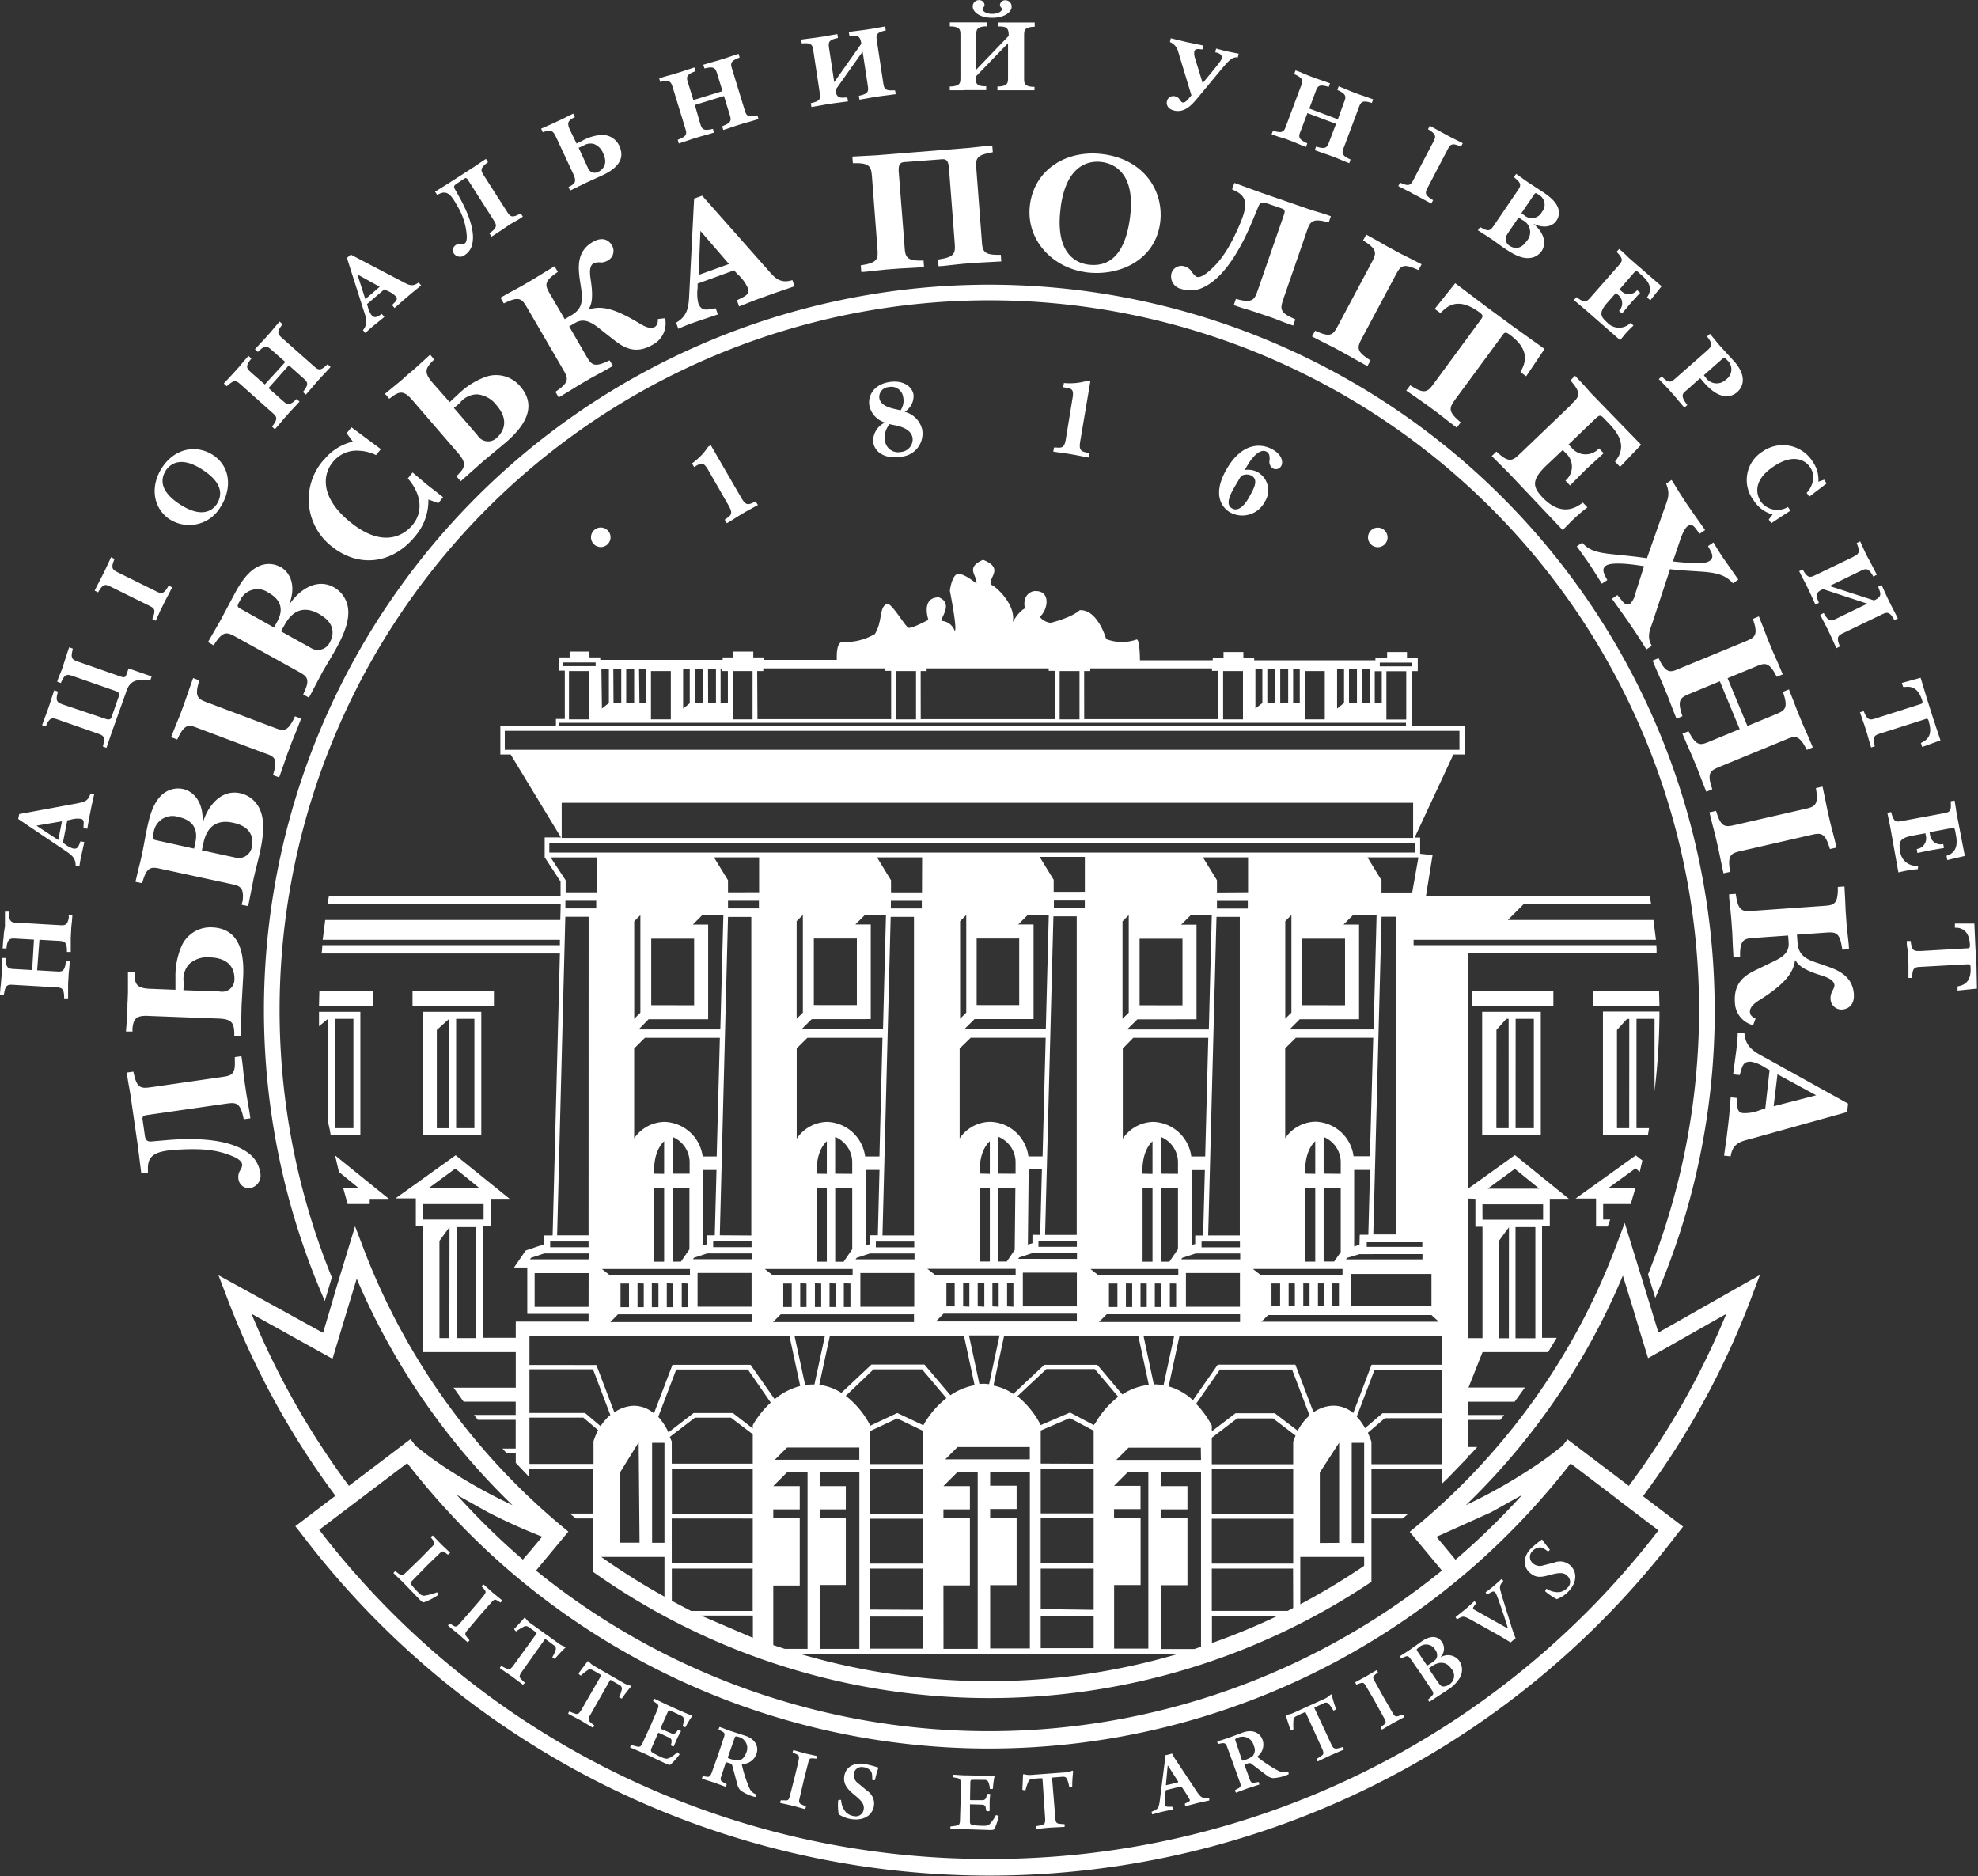
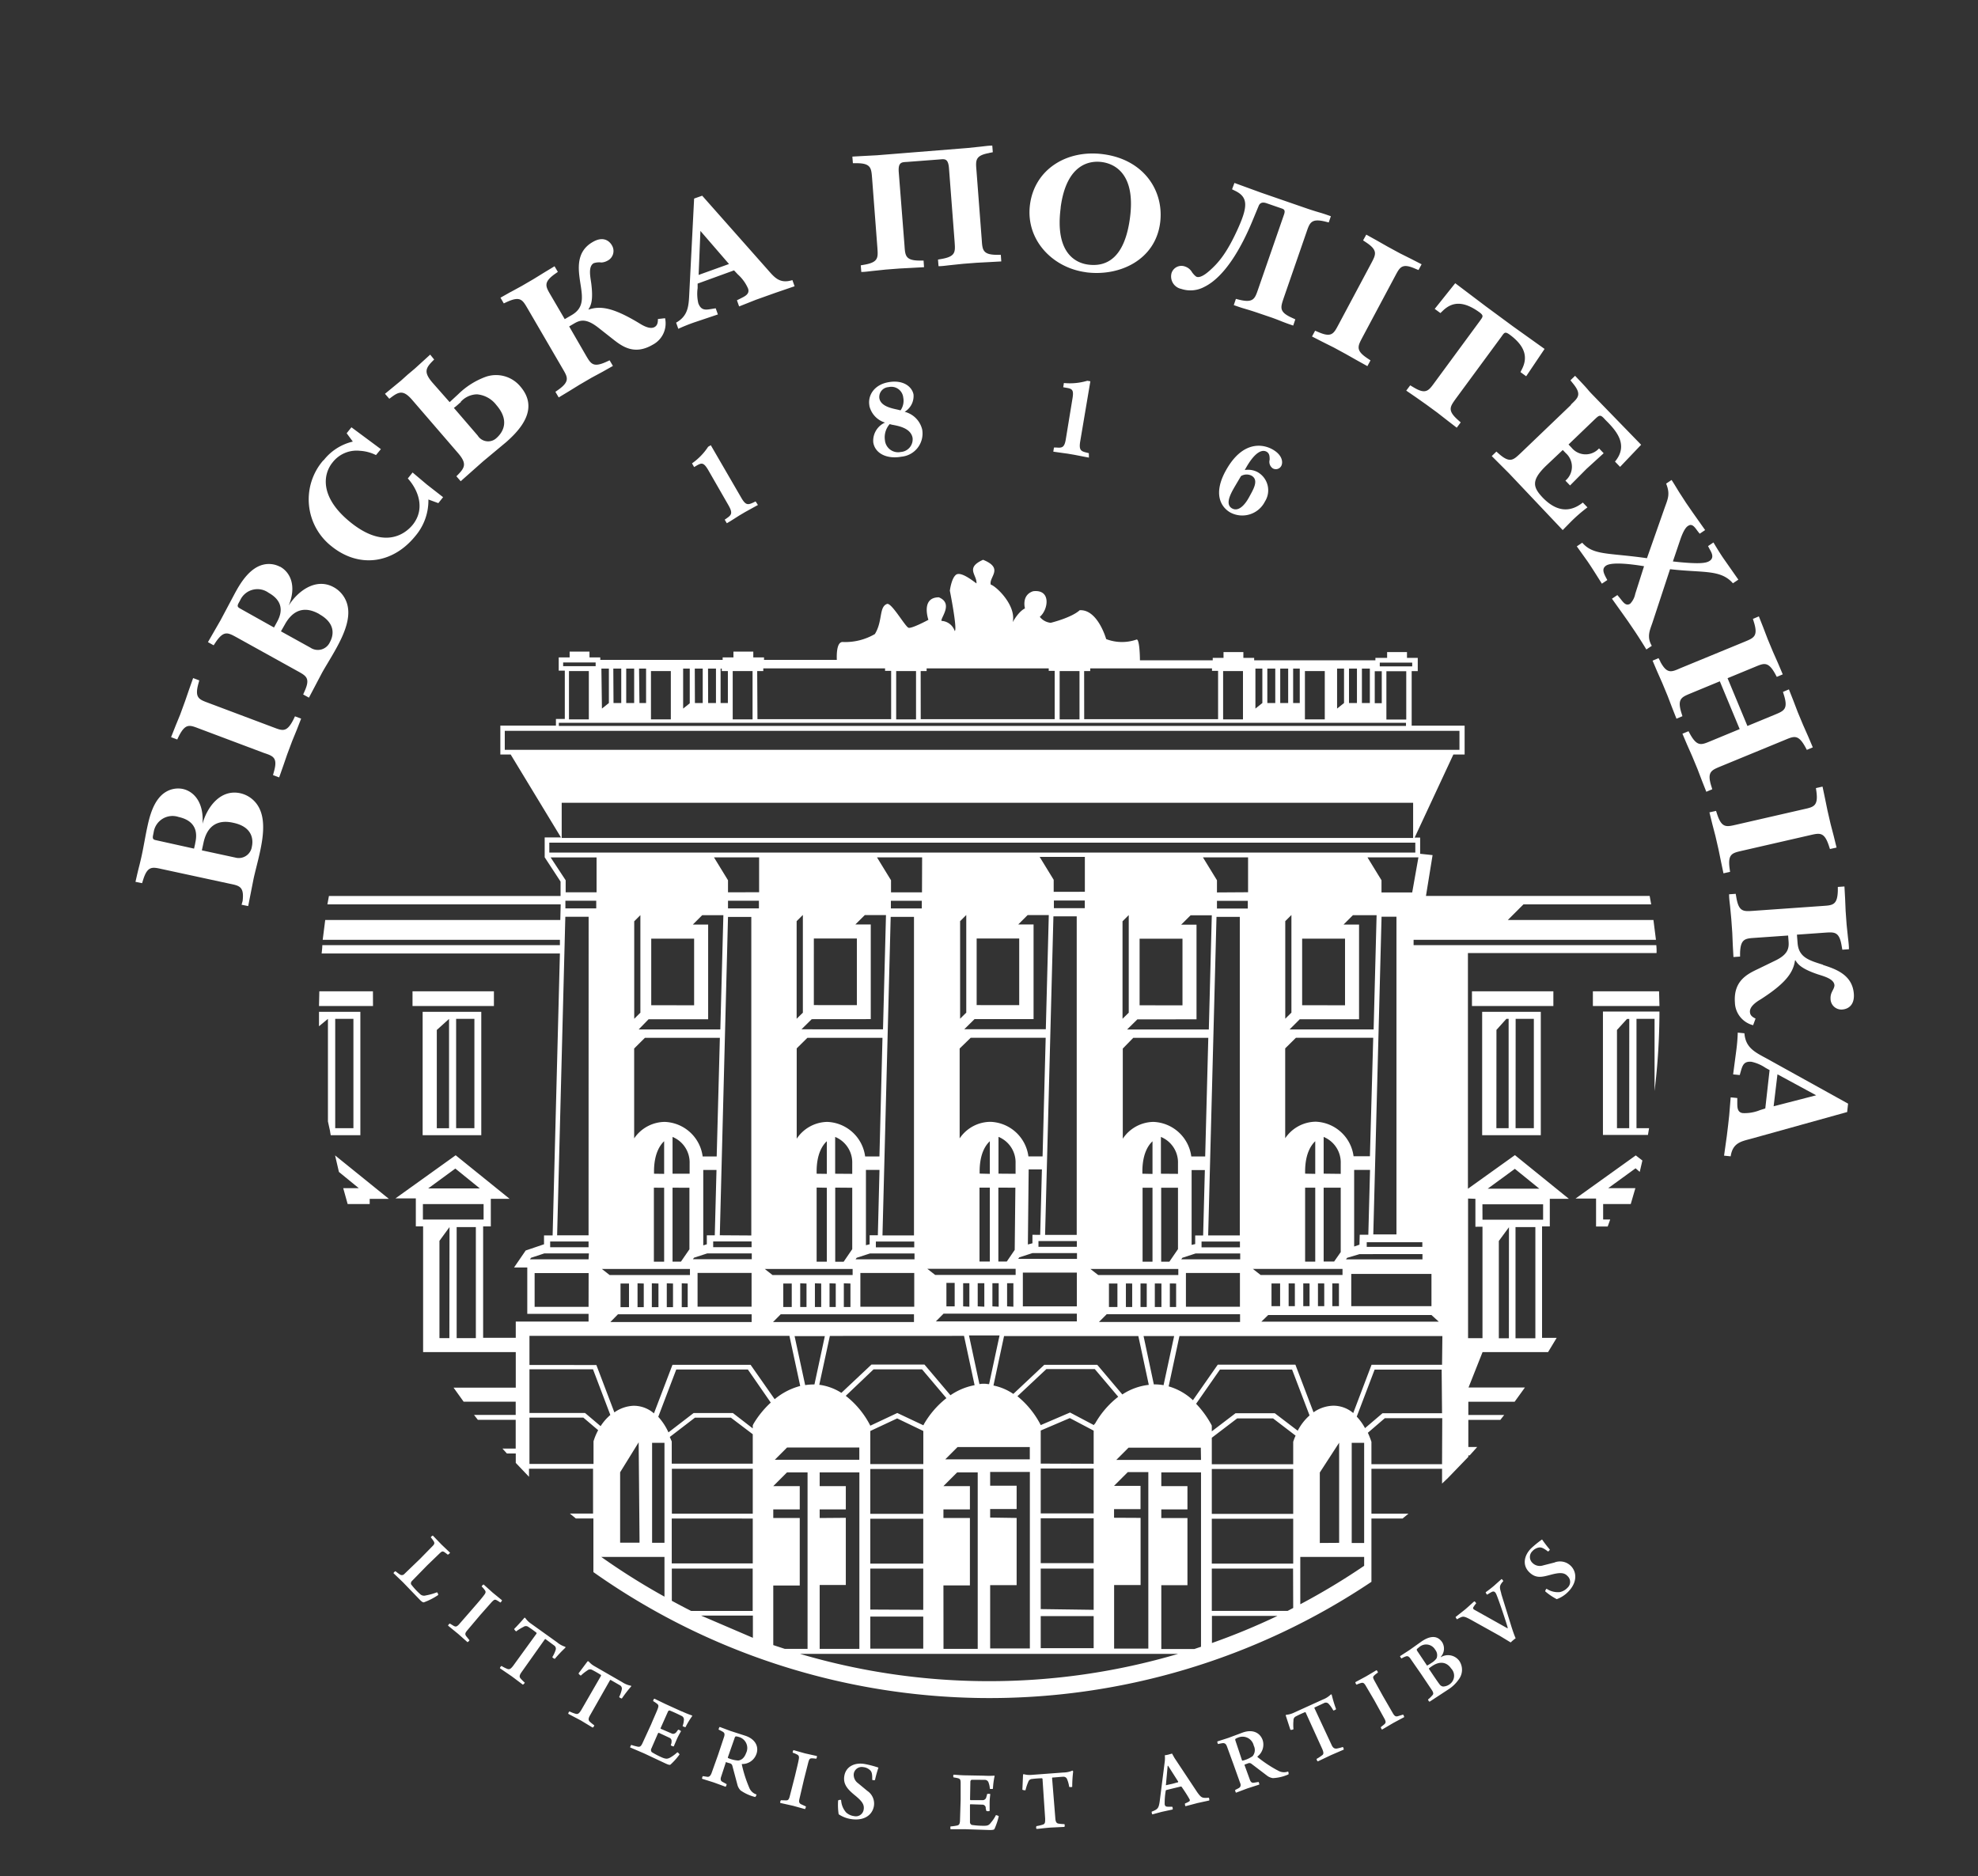
<svg xmlns="http://www.w3.org/2000/svg" viewBox="0 0 298.87 283.46" fill="#fff" aria-labelledby="LPNU_logo_UK_desc">
  <rect x="0" y="0" width="298.87" height="283.46" fill="#333333" stroke="none" />
  <g fill="#fff">
-     <path d="M10.4 138.6c-.2 1.27-.63 1.23-1.5 1.18l-6.2-.36c-.87 0-1.3-.06-1.35-1.34v-.34h-.6v2.18l-.18 1.2c0 .37-.06.75-.1 1.12L.4 143.3h.58L1 143c.2-1.27.62-1.23 1.5-1.18l2.63.15-.27 4.6-2.63-.15c-.87-.05-1.3-.06-1.35-1.34v-.34H.3v2.18l-.13 1.17c0 .37-.06.75-.1 1.12l-.08 1.06h.58l.07-.28c.2-1.27.62-1.23 1.5-1.18l6.2.36c.87.05 1.3.06 1.35 1.34v.34h.6v-2.18l.07-1.23c0-.37.06-.75.1-1.12l.08-1.06h-.58l-.05.34c-.2 1.27-.63 1.23-1.5 1.17l-2.8-.16.35-4.62 2.8.16c.87.05 1.3.06 1.35 1.34v.34h.58v-2.18l.07-1.23c0-.37.06-.75.1-1.12l.08-1.06h-.58zm1.33-17.23L2.9 123l-.15.74 6.93 4.67c1 .67 1.77 1.14 1.75 2.4l.57.1a15.13 15.13 0 0 1 .27-1.56l.47-2.12-.58-.12-.13.35c-.2.5-.35.87-1 .74a3.63 3.63 0 0 1-1.2-.65l-.33-.22.67-3.38.5-.1a3.61 3.61 0 0 1 1.55-.13c.53.1.43.65.4 1v.4l.57.1.27-1.58.37-1.85.4-1.77-.57-.1c-.33 1.18-1.07 1.28-1.94 1.44zm-2.92 5.55-3.3-2.17 3.85-.66zm13.9-24.12.2-.6-3.48-1.2-.32.9c-.16.45-.32.5-.8.35L11.87 100c-.83-.3-1.24-.42-.93-1.66L11 98l-.55-.2-.34 1-.34 1.07L9.4 101a10.41 10.41 0 0 1-.4 1c-.14.3-.25.66-.36 1l.55.2.14-.3c.54-1.17.94-1 1.77-.72l6.24 2.18c.9.3.7.62.53 1.08l-.92 2.64c-.16.46-.2.83-1.1.5l-6.25-2.1c-.82-.3-1.24-.42-.93-1.66l.08-.33-.55-.2-.34 1-.34 1.07-.4 1.16-.4 1.05-.36 1 .55.2.14-.3c.54-1.17.94-1 1.77-.72l5.87 2.05c.83.3 1.24.42.93 1.66l-.08.33.55.2.7-2.07 2.23-6.25c.43-1.33 1-2.28 3.7-1.83zM15 89.2c.68-1.1 1.06-.88 1.84-.5l5.57 2.75c.8.4 1.18.56.72 1.76l-.12.32.52.26.46-1c.15-.37.3-.7.47-1l.54-1.1.53-1 .48-.95-.52-.26-.18.3c-.68 1.1-1.05.9-1.84.5l-5.57-2.75c-.78-.4-1.18-.56-.72-1.76l.12-.32-.52-.26-.46 1-.47 1-.55 1.1-.52 1-.48.95.52.26zm10.7-10.7a5.47 5.47 0 0 0 7.6-1.87c1.67-2.55 1.7-6-1.1-7.87-2.4-1.57-5.7-1.17-7.72 1.9-1.8 2.76-1.42 6.1 1.2 7.84zm-.65-7.4c.57-.87 2.14-2.36 5.56-.12 3.07 2 3 3.82 2.15 5.18-.6.9-2.2 2.26-5.64 0s-2.6-4.23-2.06-5.06zm9.48-12.95c.94-.87 1.25-.57 1.9 0l4.64 4.14c.65.58 1 .86.23 1.9l-.2.27.43.4.7-.8.72-.86.82-.92.77-.82.72-.78-.44-.4-.25.23c-.94.87-1.25.57-1.9 0l-2.1-1.87 3.07-3.45 2.1 1.87c.65.58 1 .86.23 1.9l-.2.27.44.4.7-.8.73-.86.82-.92.77-.82.72-.78-.45-.42-.25.23c-.94.87-1.25.57-1.9 0l-4.63-4.1c-.65-.58-1-.86-.23-1.9l.2-.27-.44-.4-.7.8-.72.86-.82.92-.77.82-.72.78.44.4.25-.23c.94-.87 1.25-.57 1.9 0l2 1.75-3.1 3.4-2-1.75c-.65-.6-1-.86-.23-1.9l.2-.27-.44-.4-.7.8-.72.86-.82.92-.77.82-.72.78.44.4zm20.3-8.27.38.44a14.92 14.92 0 0 1 1.18-1.06l1.68-1.37-.38-.45-.32.2c-.46.27-.8.47-1.26-.06a3.65 3.65 0 0 1-.54-1.25l-.12-.38 2.62-2.23.45.22a3.66 3.66 0 0 1 1.3.86c.35.4-.06.78-.3 1l-.28.3.38.44 1.2-1.07.66-.56.75-.64 1.4-1.14-.38-.45c-.92.72-1.57.34-2.34-.07L53 38.47l-.58.5 2.55 8c.36 1.1.67 1.94-.13 2.92zm2.54-6.55L55.2 45.2 54 41.46zm8.92-14c1.1-.55 1.75-.18 2.74 1.68a10 10 0 0 1 1.49 4.51c.07 1-.22 1.2-.3 1.26a1 1 0 0 1-.55.06 1.1 1.1 0 0 0-.76.16.93.93 0 0 0-.33 1.31 1.14 1.14 0 0 0 1.66.22 2.6 2.6 0 0 0 1.13-1.72c.44-2-.7-4.77-2-7.1l-.68-1.2c-.07-.14-.2-.42.24-.7l1.2-.8c.18-.12.33-.2.56.15l3.83 6c.47.74.72 1.1-.3 1.9l-.27.2.32.5.9-.58.93-.63 1-.67 1-.58c.36-.18.6-.37.9-.56l-.32-.5-.3.16c-1.14.6-1.36.22-1.84-.52l-3.37-5.27c-.47-.74-.72-1.1.3-1.9l.27-.2-.32-.5-.9.6-.93.63-3.72 2.4-2.13 1.32.32.5zm15.96-9.42c.85-.33 1.25-.3 1.75.76l2.64 5.66c.5 1.07.26 1.4-.54 1.83l-.2.1.25.53 2.4-1.17L91 26.5c1.62-.75 3.67-2.1 2.58-4.45a2.82 2.82 0 0 0-2.73-1.66 6.85 6.85 0 0 0-2.79.83l-.94.47-1-2.06c-.5-1.07-.26-1.4.54-1.83l.2-.1-.25-.53-1.67.83-.74.34-.74.35-1.7.75.25.53zm5.9 2.1a2 2 0 0 1 1.6-.25 2.44 2.44 0 0 1 1.38 1.39c.8 1.7-.07 2.5-.78 2.84a1.09 1.09 0 0 1-1.54-.67l-1.38-3c.23-.08.5-.2.72-.32zm11.9-9.7c1.26-.26 1.37.16 1.63 1l1.82 5.94c.26.84.4 1.25-.78 1.74l-.32.13.17.56 1-.33 1.06-.36 1.18-.36 1.08-.3 1-.3-.17-.56-.33.07c-1.26.26-1.37-.16-1.63-1l-.77-2.68 4.4-1.35.83 2.7c.26.84.4 1.24-.8 1.74l-.3.13.17.56 1-.33 1.06-.36 1.18-.36 1.08-.3 1-.3-.17-.56-.33.07c-1.26.26-1.37-.16-1.63-1l-1.82-5.94c-.26-.84-.4-1.24.78-1.74l.32-.13-.17-.56-1 .33-1.06.36-1.18.36-1.08.3-1 .3.17.56.33-.07c1.26-.26 1.37.16 1.63 1l.77 2.5-4.4 1.35-.78-2.5c-.26-.84-.4-1.24.78-1.74l.32-.13-.17-.56-1 .32-1.06.36-1.18.36-1.08.3-1 .3.17.56zm21.4-5.77c1.28-.07 1.33.36 1.46 1.23l.93 6.14c.13.87.2 1.3-1 1.6l-.33.08.1.58 1-.17 1.1-.2 1.27-.2 1.1-.14 1.05-.14-.1-.58h-.34c-.75.05-1.27.07-1.43-1v-.18l4.08-5.76.76 5c.13.87.2 1.3-1 1.6l-.33.08.1.58 1-.17 1.1-.2 1.2-.18 1.12-.14 1.05-.14-.1-.58h-.34c-1.28.07-1.33-.36-1.46-1.23l-.93-6.14c-.13-.86-.2-1.3 1-1.6l.33-.08-.1-.6-1 .17-1.1.2-1.22.18-1.12.14-1.05.14.1.58h.34c.75-.05 1.26-.08 1.44 1.1v.12l-4.08 5.78-.76-5c-.13-.87-.2-1.3 1-1.6l.33-.08-.1-.58-1 .17-1.1.2-1.22.18-1.1.14-1.05.14.1.58zm28.46-3.85c1.94 0 2.94-.9 2.94-1.65a.94.94 0 0 0-.9-1 .79.79 0 0 0-.86.7.62.62 0 0 0 .11.32c.08.1.2.2.2.32 0 .3-.54.72-1.48.72s-1.47-.44-1.47-.73c0-.12.12-.22.2-.32a.62.62 0 0 0 .11-.32.79.79 0 0 0-.86-.71.93.93 0 0 0-.92.99c0 .77 1 1.67 2.93 1.68zm-4.3 10.92h3.4v-.58h-.34c-.75-.06-1.26-.13-1.26-1.25v-.18l4.9-5.07v5.1c0 .88 0 1.3-1.26 1.43h-.34v.58h5.6v-.52H156c-1.28-.12-1.26-.56-1.26-1.43v-6.2c0-.88 0-1.3 1.26-1.43h.34V3.4h-5.53V4h.34c.75.06 1.26.1 1.26 1.3v.12l-4.9 5.1v-5.1c0-.88 0-1.3 1.27-1.43h.34v-.6h-5.6V4h.34c1.28.13 1.26.56 1.26 1.43v6.2c0 .88 0 1.3-1.27 1.43h-.34v.58h2.12zm31.8 3.1c1.8.4 2.9-1.13 4.1-2.58l2.24-2.7c1.83-2.2 2.35-2.88 3.28-2.75l.13-.57-1.86-.37-1.55-.4-.13.57c.88.13 1.05.58 1 .88s-.56.95-2.9 3.77l-1.18-3.85a2.21 2.21 0 0 1-.09-.89c.1-.5.6-.42 1-.37h.25l.13-.57-2.53-.52-2.4-.58-.13.57a2.13 2.13 0 0 1 1.25 1.46l2 6.6-.32.37c-.28.32-.65.8-1 .7-.2 0-.32-.27-.48-.47a1 1 0 0 0-.61-.44 1 1 0 0 0-1.3.75c-.1.58.2 1.18 1.1 1.38zm16.77 4.25 1.15.43 1 .42c.3.14.66.26 1 .4l.2-.55-.3-.15c-1.15-.56-1-1-.68-1.78l1-2.64 4.32 1.62-1 2.63c-.3.82-.44 1.23-1.68.9l-.33-.1-.2.55 1 .36 1.06.36 1.15.43 1 .42c.3.14.66.26 1 .4l.2-.55-.3-.15c-1.15-.56-1-1-.68-1.78l2.18-5.82c.3-.82.44-1.23 1.68-.9l.33.1.2-.55-1-.36-1.06-.36-1.15-.43-1-.42-1-.4-.2.55.3.15c1.15.56 1 1 .68 1.78l-.9 2.5-4.32-1.62.92-2.46c.3-.82.44-1.23 1.68-.9l.33.1.2-.55-1-.36-1.06-.36-1.15-.43-1-.42c-.3-.14-.66-.26-1-.38l-.2.55.3.15c1.15.56 1 1 .68 1.78l-2.18 5.82c-.3.82-.44 1.23-1.68.9l-.33-.1-.2.55 1 .36zm19.06 8.18 1.1.57 1 .55.93.5.27-.52-.3-.18c-1.08-.7-.86-1.08-.45-1.85l2.88-5.5c.4-.78.6-1.17 1.78-.68l.3.13.27-.52-.95-.48-1-.5-1.1-.6-1.93-1.06-.27.52.28.18c1.08.7.86 1.08.46 1.85l-2.88 5.5c-.4.78-.6 1.17-1.78.68l-.3-.13-.27.52 1.96 1zM231.4 38.95a2.5 2.5 0 0 0 1.53-1c1-1.53-.1-3.26-1.28-4.16 1.68.82 3 .4 3.56-.5a2.11 2.11 0 0 0 .31-1.48c-.2-1.3-1.6-2.25-2.3-2.74l-2.3-1.5-1.84-1.3-.33.48.26.24c1 .82.74 1.17.24 1.9l-3.47 5.1c-.5.73-.72 1.1-1.85.48l-.3-.16-.33.48 2.13 1.38c1.78 1.23 4.03 3.2 5.97 2.77zm.36-9.5c.16-.23.23-.37.54-.16l.26.17A1.7 1.7 0 0 1 233 32a1.73 1.73 0 0 1-2.72.5l-.4-.28zm-4 5.9 1.7-2.5.57.4a2 2 0 0 1 .65 3.17c-1.1 1.6-2.26.93-2.57.72a1.18 1.18 0 0 1-.33-1.78zM244.8 51.4l.6-.74a13.65 13.65 0 0 1 1.42-1.47l-.45-.4a2.43 2.43 0 0 1-3.56-.1c-1-.87-1.23-1.47 0-2.9l1.34-1.52.3.25a1.62 1.62 0 0 1 .18 2.45l.45.4 1.34-1.6 1.4-1.53-.45-.4A1.62 1.62 0 0 1 245 44l-.3-.26 2-2.32c.5-.57.52-.6 1-.14l.26.22c.78.7 2 1.86.9 3.43l.5.44 1.7-2.12-4.8-4.16c-.56-.5 0-.06-1.6-1.48l-.4.44.23.25c.88.94.58 1.25 0 1.9l-4.1 4.66c-.58.66-.85 1-1.9.24l-.28-.2-.4.44 1.67 1.4zm6.62 6.67.76.82.82.92.77.92.74.86.44-.4-.2-.27c-.93-1.27-.4-1.53.14-2l2-1.78.63.72c2.65 3 4.42 1.9 5 1.35.9-.8 1.46-2.46-.57-4.7l-1.9-2.07c-.42-.45-.75-.9-1.68-2l-.44.4.2.27c.75 1 .42 1.3-.24 1.9l-4.66 4.1c-.66.58-1 .88-1.9 0l-.25-.23-.44.4.78.8zm8.72-3.76c.37-.33.47-.3.85.13a1.84 1.84 0 0 1-.18 2.89 2 2 0 0 1-3.08-.28 4.6 4.6 0 0 1-.28-.37zm7.68 23.44-.57.75.38.56 1.5-1 1.4-.9-.38-.56a3.11 3.11 0 0 1-4.07-.78c-.63-.94-1.4-3.1 1.85-5.3 2.92-2 4.8-1.07 5.55.05a2.71 2.71 0 0 1 .29 2.63 3.66 3.66 0 0 1-.79 1.27l.4.57 2.62-2-.38-.56-.87.3a4.65 4.65 0 0 0-.84-3 5.32 5.32 0 0 0-7.57-1.57 5.06 5.06 0 0 0-1.34 7.43 4.9 4.9 0 0 0 2.82 2.09zm12.18 6.4-5.6 2.7c-.8.38-1.17.58-1.84-.5l-.18-.3-.53.25.48.95.52 1 .54 1.1.46 1 .45 1 .53-.26-.12-.32c-.27-.7-.44-1.2.57-1.68l.17-.08 6.7 2.2-4.58 2.22c-.8.38-1.17.58-1.84-.5l-.17-.3-.53.26.48.95.52 1 .53 1.1.46 1 .45 1 .53-.26-.12-.32c-.44-1.2-.05-1.38.74-1.76l5.6-2.7c.8-.38 1.17-.58 1.84.5l.17.3.53-.25-.48-.95-.52-1-.54-1.1-.46-1-.45-1-.53.25.12.32c.27.7.45 1.18-.63 1.7l-.1.05-6.73-2.18 4.6-2.23c.8-.38 1.17-.58 1.84.5l.17.3.53-.26-.48-.95-.52-1-.6-1.1-.46-1-.45-1-.53.25.12.32c.46 1.22.06 1.4-.68 1.78zM291.42 109c.54 1.7.08 2.6-.88 3.1l-.3.16.2.6 2.76-1-1.1-3.3-.9-2.85-1-3.3-2.84.78.2.6h.34c1.1-.14 2 .34 2.52 2 .16.5 0 .52-.4.65l-6.54 2.08c-.83.27-1.24.4-1.75-.77l-.13-.3-.56.18.34 1 .37 1.06.37 1.17.3 1.08.3 1 .56-.18-.07-.33c-.27-1.25.15-1.37 1-1.64l6.54-2.08c.4-.14.52-.23.7.3zm-1.58 21.8a2.43 2.43 0 0 1-2.74-2.27c-.24-1.3-.06-1.9 1.82-2.26l2-.37.07.38a1.62 1.62 0 0 1-1.37 2l.1.6 2-.42 2-.33-.1-.6a1.62 1.62 0 0 1-2-1.41l-.07-.38 3-.56c.74-.14.78-.16.9.53l.06.33c.2 1 .44 2.7-1.4 3.26l.12.65 2.65-.62-1.2-6.22c-.14-.74 0-.07-.35-2.15l-.57.1v.34c.1 1.28-.32 1.34-1.18 1.5l-6.1 1.13c-.86.16-1.28.26-1.64-1l-.1-.33-.57.1.44 2.14 1.23 6.87.93-.2a13.39 13.39 0 0 1 2-.28zm8.8 15.2-.17-3-.15-3.46h-2.94v.63h.34c1.1.14 1.84.82 1.93 2.6 0 .54-.13.5-.56.52l-6.85.4c-.88 0-1.3.1-1.5-1.18l-.05-.34h-.58c0 .35 0 .7.08 1.06s.08.75.1 1.12l.07 1.23v2.18h.58v-.34c.05-1.28.48-1.3 1.36-1.34l6.85-.38c.43 0 .58-.08.6.46.1 1.77-.57 2.53-1.63 2.8l-.34.08v.63l2.93-.3zm-39.56 6.7a109.6 109.6 0 1 0-210 43.87l1.06-3.57a107.24 107.24 0 1 1 198.87-.45l1.1 3.56a109 109 0 0 0 8.98-43.41zm-9.65 44.87-1.06-3.44-2.88-9.36-1.34 3.57A101.51 101.51 0 0 1 214 230.62l-1 .83.57.68 4.3 5.17a108.65 108.65 0 0 1-136.88 0l4.32-5.2.57-.68-1-.83A101.68 101.68 0 0 1 55 188.83l-1.35-3.55-2.84 9.33-1 3.43-1 3.34-15.8-8.7 1.27 3.32a122.94 122.94 0 0 0 16.4 30l-6.06 4.6.8 1a130.45 130.45 0 0 0 208.09.06l.8-1-6.06-4.6a122.9 122.9 0 0 0 16.4-30.06l1.26-3.36-15.33 8.7zm-100 83.3a127.11 127.11 0 0 1-101.2-49.73l13.3-10.07a113.73 113.73 0 0 0 13.73 14.76 111.2 111.2 0 0 0 148.36 0 113.63 113.63 0 0 0 13.69-14.71l6.4 4.86 1.28 1 5.6 4.25a127.12 127.12 0 0 1-101.11 49.64zm-67.58-48.6-1.75 2.1-1.1 1.27a110.18 110.18 0 0 1-10-9.79l4.66 2.6a85.36 85.36 0 0 0 8 3.63l.28.1zM217 232.2l.32-.12 8-3.6 4.66-2.6a110.1 110.1 0 0 1-10.06 9.78l-1.05-1.27-1.75-2.1zM51.38 201.52l1-3.32 1.52-5a104.34 104.34 0 0 0 23.54 34.23l-1.9-.93a80.71 80.71 0 0 1-7.86-4.5 54.75 54.75 0 0 1-4.9-3.56l-.75-1-.63.48-8.68 6.58a120.33 120.33 0 0 1-14.72-26l12.24 6.8zm193.92 22.36-8.46-6.4-.7.92a54.22 54.22 0 0 1-4.9 3.56 80.16 80.16 0 0 1-7.85 4.53l-1.9.93a104.12 104.12 0 0 0 23.72-34.69l1.54 5 1 3.34 1.27 4.14 11.82-6.7a120.32 120.32 0 0 1-14.73 26zM36.6 175.92a1.68 1.68 0 0 1-.29.88 1.87 1.87 0 0 0-.29 1.28 1.58 1.58 0 0 0 1.79 1.43 1.92 1.92 0 0 0 1.49-2.4 4.41 4.41 0 0 0-1.84-2.94c-2.77-2.07-7.83-2.3-12.33-1.9l-2.34.2c-.26 0-.8 0-.9-.87l-.34-2.37c-.05-.36-.07-.65.63-.75l11.82-1.7c1.47-.2 2.2-.34 2.7 1.77l.13.56 1-.14c-.08-.6-.17-1.2-.28-1.78l-.32-1.87-.3-2.06c-.1-.62-.16-1.27-.22-1.9s-.15-1.2-.23-1.78l-1 .14v.57c.1 2.17-.62 2.25-2.1 2.46l-10.4 1.5c-1.47.2-2.2.34-2.7-1.77l-.13-.56-1 .14c.1.6.17 1.2.28 1.77a48.43 48.43 0 0 1 .32 1.87l1.07 7.4.53 4.2 1-.14v-.45c-.07-2.1 1-2.82 4.5-3 4.5-.28 6.4.26 8 .87s1.7 1.15 1.73 1.33zM20 155.5c.16-1.53.5-2.12 2.5-2l10.56.4c2 .08 2.3.7 2.34 2.23v.36h1l.1-4.53.25-4.52c.12-3-.32-7.15-4.7-7.32a4.77 4.77 0 0 0-4.62 2.82 11.53 11.53 0 0 0-.92 4.84v1.77l-3.85-.15c-2-.08-2.3-.7-2.33-2.23v-.36h-1v3.15l-.05 1.38c-.05.47 0 .9-.05 1.38 0 .88-.14 2.3-.2 3.14h1zm7.73-7.25a3.39 3.39 0 0 1 .86-2.6 4.13 4.13 0 0 1 3.16-1c3.15.12 3.72 2 3.67 3.37a1.85 1.85 0 0 1-2.21 1.79l-5.5-.2.08-1.35z" />
    <path d="m36.5 136.7 1 .2.83-4.2c.8-3.56 2.46-8.3.55-11.1a4.23 4.23 0 0 0-2.58-1.75c-3.05-.66-5.06 2.2-5.7 4.63.23-3.15-1.23-4.9-3-5.28a3.59 3.59 0 0 0-2.52.44c-1.92 1.13-2.52 3.93-2.83 5.35s-.55 3-.9 4.55c-.43 1.88-.27 1-.88 3.7l1 .2.17-.55c.66-2.07 1.37-1.9 2.82-1.58l10.28 2.22c1.45.3 2.17.44 1.92 2.6zm-7-9.28-.18.8-5.6-1.24c-.46-.1-.72-.13-.6-.74l.1-.5a2.88 2.88 0 0 1 3.77-2.3c3.16.7 2.7 3.1 2.5 3.98zm6 2.14-5-1.08.25-1.15c.8-3.74 3.6-3.22 4.56-3 3.2.7 2.88 3 2.75 3.57a2 2 0 0 1-2.55 1.66zm5.9-13-.15.55.93.35.6-1.7.62-1.8.73-1.95.72-1.76.65-1.67-.93-.35-.25.52c-1 1.95-1.63 1.67-3 1.15l-9.84-3.7c-1.4-.52-2.08-.75-1.52-2.85l.15-.55-.93-.35-.6 1.7-.62 1.8-.73 2-.72 1.76-.66 1.67.93.35.25-.52c1-1.95 1.63-1.67 3-1.15l9.84 3.7c1.4.47 2.12.7 1.53 2.8zm.9-30.93a3.59 3.59 0 0 0-2.54-.31c-2.16.53-3.55 3-4.26 4.3l-2.18 4.1-1.9 3.3.86.48.33-.5c1.23-1.8 1.85-1.4 3.15-.7l9.2 5.1c1.3.72 1.95 1.05 1.08 3l-.23.53.87.48 2-3.8c1.8-3.18 4.76-7.25 3.74-10.46a4.23 4.23 0 0 0-2-2.43c-2.73-1.5-5.48.65-6.8 2.78 1.2-2.9.3-5-1.3-5.88zm-.5 8.45-.4.73-5-2.8c-.4-.23-.65-.33-.35-.88l.25-.46a2.87 2.87 0 0 1 4.28-1.11c2.8 1.57 1.67 3.7 1.23 4.5zm6.45-1.28c2.87 1.6 1.9 3.67 1.6 4.22a2 2 0 0 1-2.94.84l-4.46-2.47.57-1c1.86-3.4 4.38-2.07 5.25-1.6zm.63-23.28a9 9 0 0 0 1.19 13c4.2 3.4 9.3 2.63 12.66-1.5a8.29 8.29 0 0 0 2-5.55l1.5.55.72-.9-2.44-1.9-2.17-1.83-.72.9c1.54 1.7 2.7 4.55.74 7-1.2 1.47-4.36 3.73-9.46-.42-4.62-3.76-4.1-7.22-2.65-9a4.59 4.59 0 0 1 4.11-1.76 6.27 6.27 0 0 1 2.45.65l.74-.9-4.45-3.3-.72.9.93 1.26a7.88 7.88 0 0 0-4.43 2.85zM61.6 56.6l-1 .9-2.43 2 .65.75.3-.22c1.23-.93 1.9-1.08 3.2.44l6.9 8c1.3 1.52 1.06 2.14 0 3.23l-.26.26.65.75 3.38-3 3.48-2.9c2.28-2 5-5.12 2.14-8.43a4.77 4.77 0 0 0-5.21-1.45 11.62 11.62 0 0 0-4.16 2.63l-1.3 1.2-2.6-2.95c-1.3-1.52-1.06-2.15 0-3.23l.26-.26-.6-.74-2.33 2.12zm8 4.13a3.4 3.4 0 0 1 2.48-1.15A4.13 4.13 0 0 1 75 61.2c2.06 2.38 1 4.12 0 5a1.85 1.85 0 0 1-2.82-.39l-3.6-4.18c.43-.3.74-.63 1.08-.9zm7.58-16.63-1.56.88.5.86.52-.24c2-.9 2.32-.27 3.07 1l5.3 9.1c.75 1.28 1.14 1.9-.62 3.17l-.47.33.5.85 1.54-.93 1.62-1 1.8-1.05 1.67-.9 1.56-.88-.5-.85-.52.24c-2 .9-2.32.27-3.07-1L86 49.32l.8-.47c.94-.55 1.85-.7 3.57.63l2.16 1.7c1.4 1.1 3.25 2.57 6.1.9a3.64 3.64 0 0 0 1.86-4l-1.08.12c0 .5-.06.94-.48 1.2-.76.45-1.92-.3-2.44-.62-3.72-2.23-5.7-2.64-7.56-2v-.07c.4-.6.72-1.45.4-3.94-.14-1-.47-2.5.37-3a2.62 2.62 0 0 1 1.17-.11 2.1 2.1 0 0 0 .9-.26 1.64 1.64 0 0 0 .7-2.31c-.5-.88-1.5-1.35-2.9-.53-2.57 1.46-2.2 4.1-1.9 6.1.34 2.18.65 3.8-1.26 4.93l-1.08.63-2.13-3.64c-.75-1.28-1.14-1.9.62-3.17l.47-.33-.5-.85-1.54.93-1.62 1-1.8 1.05-1.65.9zm27.7-14.1-.72 14.12c-.1 2-.1 3.55-2 4.63l.33.93a26.21 26.21 0 0 1 2.5-1l3.48-1.17-.33-.93-.62.1c-.9.15-1.57.26-2-.84a6.23 6.23 0 0 1-.11-2.31v-.68l5.5-2 .58.62a6.1 6.1 0 0 1 1.54 2.13c.3.86-.57 1.2-1.08 1.47l-.6.3.33.93 2.52-1 2.94-1.05 2.92-1-.33-.93c-1.9.6-2.7-.4-3.67-1.5l-9.96-11.25zm.68 11.54.27-6.65 4.32 5zm43.85-18.42.6-.12-.08-1c-.6 0-1.2.1-1.8.16l-1.9.2-13.74 1.1-1.9.1-1.8.1.08 1h.58c2.17 0 2.2.77 2.32 2.25l.8 10.5c.1 1.48.2 2.2-1.94 2.58l-.57.1.08 1c.6 0 1.2-.1 1.8-.16l1.9-.2 2.08-.16 1.9-.1 1.8-.1-.07-1h-.58c-2.17 0-2.2-.77-2.3-2.25l-.87-11.1c-.12-1.6.5-1.5 1.32-1.56l4.73-.36c.83-.06 1.42-.27 1.54 1.34l.85 11.1c.1 1.48.2 2.2-1.94 2.58l-.57.1.08 1c.6 0 1.2-.1 1.8-.16l1.9-.2 2.08-.16 1.9-.1 1.8-.1-.07-1h-.58c-2.17 0-2.2-.77-2.3-2.25l-.8-10.5c-.13-1.53-.2-2.25 1.93-2.63zm14.68 18.02c5.1.67 10.47-1.88 11.2-7.46.63-4.8-2.42-9.57-8.6-10.38-5.52-.73-10.36 2.3-11.06 7.6s3.37 9.56 8.45 10.23zm-3.83-9.78c.88-6.7 4.5-7.1 6.2-6.88s5.18 1.52 4.28 8.4c-.8 6.17-3.58 7.46-6.32 7.1-1.84-.24-5.06-1.7-4.15-8.6zm25.9-2.76.4.2c1.9.9 2.07 2.15.64 5.4-1.8 4.1-3.17 5.57-4.44 6.7s-1.82 1-2 .9-.46-.4-.65-.67a1.87 1.87 0 0 0-1-.84 1.57 1.57 0 0 0-2.08.93 1.92 1.92 0 0 0 1.45 2.43 4.4 4.4 0 0 0 3.46-.29c3.1-1.5 5.62-5.9 7.34-10.08l.9-2.17c.1-.24.35-.7 1.2-.4l2.26.78c.35.12.6.24.38.9L190.1 43.7c-.48 1.4-.7 2.1-2.8 1.6l-.56-.14-.32.94c.57.2 1.13.4 1.7.56a46.87 46.87 0 0 1 1.81.57l2 .68c.6.2 1.2.44 1.78.67a31.44 31.44 0 0 0 1.69.61l.32-.94-.52-.24c-2-.9-1.7-1.58-1.23-3l3.44-9.94c.48-1.4.7-2.1 2.8-1.6l.56.14.32-.94c-.57-.2-1.13-.4-1.7-.56a46.87 46.87 0 0 1-1.81-.57l-7.06-2.44-4-1.46zm19.8 7.72.48.32c1.8 1.2 1.44 1.83.75 3.14l-4.95 9.28c-.7 1.3-1 2-3 1.13l-.53-.22-.47.87 1.6.82 1.7.85 1.84 1 1.66.94 1.57.87.47-.87-.48-.32c-1.8-1.2-1.44-1.83-.75-3.14l4.95-9.28c.7-1.3 1-2 3-1.13l.53.22.47-.87-1.6-.82-1.7-.85-1.84-1-1.65-.94-1.57-.87zm10.77 21.52c-.88 1.2-1.3 1.8-3.15.68l-.5-.3-.6.8 1.46 1 1.56 1.1 1.68 1.23 1.5 1.17 1.43 1.1.6-.8-.43-.38c-1.62-1.45-1.17-2-.3-3.22l6.88-9.35c.43-.6.52-.84 1.26-.3 2.4 1.77 2.7 3.46 1.88 5.13l-.26.52.86.63 2.78-4.13-4.76-3.4-4.07-3-4.67-3.53-3.1 3.88.86.63.42-.4c1.35-1.27 3-1.5 5.46.27.73.54.52.7.1 1.3zm20.62 3.36-7.6 7.28c-1.07 1-1.58 1.55-3.22.13l-.43-.38-.7.68 2.6 2.6 8.12 8.58 1.13-1.15a23 23 0 0 1 2.61-2.28l-.7-.73c-2.77 2.22-5 .32-6-.68-1.55-1.62-1.86-2.65.47-4.9l2.5-2.36.45.47a2.74 2.74 0 0 1-.05 4.16l.7.73 2.48-2.5 2.6-2.37-.7-.73a2.74 2.74 0 0 1-4.16-.12l-.45-.47 3.77-3.62c.92-.88 1-1 1.8-.1l.4.4c1.22 1.28 3.13 3.42 1.05 5.9l.77.8 3.18-3.34-7.48-7.7c-.88-.92 0-.1-2.5-2.72l-.7.68.36.45c1.4 1.7.8 2.18-.27 3.2zm11.5 23.14c-5.86-.84-8.08-.4-9.78-2.34l-.82.55 1.56 2.18c.6.85 1.77 2.73 2.23 3.46l.82-.55-.2-.37c-.4-.77-.63-1.36 0-1.8.22-.14 1-.65 5.25 0l.5.08-1.33 4.18a2.94 2.94 0 0 1-.76 1.48c-.7.46-1.13-.34-1.62-.92l-.32-.38-.82.55 1.57 2.2.87 1.23 1 1.47a79.29 79.29 0 0 1 1.76 2.77l.82-.55c-.8-1.38-.28-2.38.1-3.5l2.66-8.08c5 .58 7.64 0 9.5 2.13l.82-.55-2.1-3c-.53-.74-1.25-1.92-1.66-2.62l-.82.55.23.44c.2.38.82 1.27 0 1.8-.52.35-1.54.47-4.6.18l-.94-.1 1.1-3.25c.53-1.55.95-2 1.23-2.14.65-.43 1.08.4 1.48.9l.24.3.82-.55-1.88-2.66-1-1.45-.75-1.16c-.44-.65-1-1.65-1.44-2.3l-.82.55c.64 1.6.26 2.3-.24 3.7zm2.02 15.6-.27-.5-.9.38.7 1.65.77 1.74.8 1.93.68 1.78.66 1.67.9-.38-.17-.55c-.63-2.08.05-2.33 1.42-2.9l4.4-1.82 3 7.22-4.4 1.82c-1.37.57-2 .87-3.06-1l-.27-.5-.92.38.7 1.65.77 1.74.8 1.93.68 1.78.66 1.67.9-.38-.17-.55c-.63-2.08.05-2.33 1.42-2.9l9.72-4c1.37-.57 2-.87 3.05 1l.27.5.9-.38-.7-1.65-.77-1.74-.8-1.92-.68-1.78-.66-1.67-.9.38.17.55c.63 2.08-.05 2.33-1.42 2.9l-4.12 1.7-3-7.22 4.12-1.7c1.37-.57 2-.87 3.05 1l.27.5.9-.38-.7-1.65-.77-1.74-.8-1.92-.68-1.78-.66-1.67-.9.38.17.55c.63 2.08-.05 2.33-1.42 2.9l-9.72 4c-1.36.6-2.02.9-3.04-1.02zm12.36 28.6 10.25-2.35c1.45-.33 2.15-.52 2.84 1.54l.18.55 1-.22-.43-1.75-.48-1.84-.46-2-.38-1.86-.37-1.76-1 .22.08.57c.28 2.15-.44 2.3-1.9 2.62l-10.25 2.35c-1.45.33-2.15.52-2.84-1.54l-.18-.55-1 .22.43 1.75.48 1.84.46 2 .38 1.86.37 1.76 1-.22-.08-.57c-.28-2.17.44-2.28 1.9-2.62zM275.47 145.77c-2.1-.66-3.7-1.1-3.86-3.3l-.1-1.25 4.2-.3c1.48-.1 2.2-.18 2.56 2l.1.57 1-.07c0-.6-.08-1.2-.15-1.8l-.2-1.9-.15-2.08-.08-1.9-.1-1.8-1 .07v.57c-.06 2.17-.78 2.2-2.26 2.3l-10.5.74c-1.48.1-2.2.18-2.57-2l-.1-.57-1 .07c0 .6.08 1.2.15 1.8l.18 1.9.15 2.08.08 1.9.1 1.8 1-.07V144c.06-2.17.78-2.2 2.26-2.3l5-.35.07.93c.08 1.1-.17 2-2.14 2.92l-2.47 1.2c-1.6.76-3.74 1.78-3.5 5.07a3.64 3.64 0 0 0 2.75 3.43l.37-1c-.46-.23-.82-.46-.85-1-.06-.88 1.1-1.6 1.64-1.92 3.64-2.34 4.9-3.95 5.17-5.87h.08c.36.63 1 1.3 3.36 2.1 1 .32 2.45.7 2.52 1.65 0 .36-.24.7-.42 1.1a2.07 2.07 0 0 0-.17.92 1.64 1.64 0 0 0 1.76 1.65c1-.07 1.88-.76 1.76-2.37-.22-2.9-2.76-3.75-4.68-4.37zm-11.9 10.35-1-.1a26.1 26.1 0 0 1-.22 2.67l-.48 3.64 1 .1.17-.6c.25-.86.46-1.52 1.62-1.4a6.16 6.16 0 0 1 2.12.92l.6.33-.65 5.8-.8.25a6.15 6.15 0 0 1-2.59.45c-.9-.1-.83-1-.84-1.6v-.68l-1-.1-.22 2.7-.16 1.45-.2 1.66-.42 3 1 .1c.3-2 1.53-2.24 3-2.63l14.6-4.06.14-1.27-12.36-6.85c-1.77-.95-3.13-1.63-3.3-3.76zm5 6.2 5.85 3.17-6.43 1.66zM68 234.6l-1.3-1.24-1.3-1.35a.61.61 0 0 0-.31.27 6.18 6.18 0 0 1 .44.59c.18.3.1.46-.2.76l-1.86 1.9-2.36 2.27a.51.51 0 0 1-.66.11 7.5 7.5 0 0 1-.69-.51c-.07 0-.3.2-.3.3l1.43 1.37 2.58 2.68c.33.33.5.38.6.34a9.66 9.66 0 0 0 2.14-1.1.57.57 0 0 0-.18-.41 9.22 9.22 0 0 1-1.71.48.86.86 0 0 1-.87-.23 10.54 10.54 0 0 1-1.34-1.46.49.49 0 0 1 .1-.46l2.34-2.4 1.92-1.85c.27-.23.36-.32.64-.17a6.86 6.86 0 0 1 .55.41c.1-.03.34-.24.34-.3zm7.87 7.2-1.42-1.16-1.38-1.24a.6.6 0 0 0-.29.31 3.54 3.54 0 0 1 .51.6c.15.23.07.4-.12.66-.37.5-.87 1.08-1.67 2l-2.18 2.5c-.3.3-.45.36-.78.18l-.56-.34c-.08 0-.3.24-.27.32l1.53 1.25 1.4 1.24a.78.78 0 0 0 .3-.29l-.5-.62c-.24-.32-.1-.54.1-.8l2-2.37 1.77-2c.34-.33.42-.4.7-.28a4.73 4.73 0 0 1 .59.37.64.64 0 0 0 .25-.33zm8.25 6.3-3.94-2.82a3.31 3.31 0 0 1-.82-.83s-.13-.06-.14 0a30.94 30.94 0 0 1-1.53 1.67c0 .1.25.36.3.37a6.87 6.87 0 0 1 1.11-.68.62.62 0 0 1 .73 0 15.19 15.19 0 0 1 1.24.89v.12l-3.54 4.88c-.37.47-.56.6-.94.43a5.65 5.65 0 0 1-.8-.41c-.1 0-.26.24-.25.34l1.8 1.23 1.65 1.24c.1 0 .3-.24.3-.3a7 7 0 0 1-.65-.65c-.2-.24-.13-.47.07-.8l3.6-5.08a.11.11 0 0 1 .11-.05l1.35 1a.57.57 0 0 1 .19.63 4.78 4.78 0 0 1-.51 1.1.77.77 0 0 0 .38.26 19.6 19.6 0 0 1 1.59-1.68.16.16 0 0 0 0-.14 3.53 3.53 0 0 1-1.29-.72zm11.22 6.6a3.53 3.53 0 0 1-1.31-.53l-4.2-2.42a3.26 3.26 0 0 1-.9-.74h-.15l-1.36 1.82c0 .1.28.33.34.34a7.12 7.12 0 0 1 1-.79.62.62 0 0 1 .73-.06c.37.18 1.12.62 1.32.76v.12l-3 5.2c-.32.5-.5.66-.9.52a5.84 5.84 0 0 1-.84-.33c-.1 0-.23.27-.2.36l1.9 1 1.77 1.07c.1 0 .27-.27.25-.34a7.27 7.27 0 0 1-.71-.58c-.2-.22-.17-.45 0-.8l3.08-5.42a.11.11 0 0 1 .1-.06l1.44.83a.57.57 0 0 1 .25.61 4.88 4.88 0 0 1-.4 1.15.76.76 0 0 0 .41.22 19.45 19.45 0 0 1 1.41-1.83.16.16 0 0 0-.03-.12zm7.66 3.88-2.42-1.1-1.7-.82c-.08 0-.22.28-.18.37a6.08 6.08 0 0 1 .59.4c.23.2.24.33.1.73s-.58 1.35-1 2.36l-1.35 2.94c-.22.43-.38.5-.66.45a8.11 8.11 0 0 1-1-.27 1 1 0 0 0-.17.38l2.1.9 3.28 1.54c.57.26.67.22.78.1a10.15 10.15 0 0 0 1.31-1.48.87.87 0 0 0-.33-.33 5.8 5.8 0 0 1-1.13.83c-.38.18-.56.2-1.1 0a12.66 12.66 0 0 1-1.63-.84.47.47 0 0 1-.07-.55l1-2.3s.1-.1.12-.08l1.67.78a.53.53 0 0 1 .26.55c0 .17 0 .2-.12.55a.79.79 0 0 0 .45.18l.5-1.17a13.85 13.85 0 0 1 .6-1.13.76.76 0 0 0-.43-.23l-.3.4c-.08.1-.34.3-.62.2l-1.72-.74a.11.11 0 0 1 0-.13l1.1-2.47c0-.06.16-.18.26-.16a24.33 24.33 0 0 1 1.77.81.59.59 0 0 1 .37.64 3 3 0 0 1-.19.9.87.87 0 0 0 .44.17 11.47 11.47 0 0 1 1-1.66v-.1a14.72 14.72 0 0 1-1.56-.63zm11.3 6.42c.38-1.1-.16-2.24-1.7-2.75l-2.24-.72-1.6-.6c-.08 0-.18.3-.18.4a6.52 6.52 0 0 1 .64.33c.26.16.3.35.2.72l-.92 2.76-1 2.8c-.15.35-.32.56-.63.52l-.65-.1c-.08 0-.17.33-.13.4l1.75.55 1.78.65c.08 0 .2-.35.16-.4l-.66-.36c-.2-.12-.3-.33-.17-.72l.73-2.23s0-.06.07 0 .5.15.62.2a.5.5 0 0 1 .28.32l.8 3a2 2 0 0 0 .44.74 6.54 6.54 0 0 0 2.21 1c.07 0 .23-.33.2-.38a1.76 1.76 0 0 1-1.11-1.07 19.2 19.2 0 0 1-1.1-3.45v-.08a2.26 2.26 0 0 0 2.21-1.54zm-2.77 1a4.38 4.38 0 0 1-1.55-.39v-.1l1.05-3a.32.32 0 0 1 .15-.16 1.78 1.78 0 0 1 .41.08 1.73 1.73 0 0 1 1.15 2.43c-.3.8-.73 1.08-1.2 1.14zm8.37-1.58a.54.54 0 0 0-.12.4 3.61 3.61 0 0 1 .72.31c.23.14.25.34.2.64-.1.6-.3 1.35-.58 2.55l-.82 3.2c-.13.4-.24.53-.62.5L118 272a.49.49 0 0 0-.1.41l1.93.43 1.8.5a.77.77 0 0 0 .14-.4l-.72-.33c-.36-.18-.33-.44-.27-.76l.7-3 .66-2.6c.14-.47.2-.56.5-.58a4.44 4.44 0 0 1 .69.06.61.61 0 0 0 .1-.41l-1.8-.4-1.76-.5zm7.67 3.94c-.2 1.28.57 2.05 1.63 2.92s1.42 1.38 1.3 2.12a1.19 1.19 0 0 1-1.45 1 2.2 2.2 0 0 1-1.2-.55 3.07 3.07 0 0 1-.76-1.89.59.59 0 0 0-.45.07 9.28 9.28 0 0 0 .08 2.09 4.59 4.59 0 0 0 1.9.73c2 .3 3.22-.66 3.43-2a2.31 2.31 0 0 0-1-2.26l-1.4-1.16A1.56 1.56 0 0 1 129 268a1.22 1.22 0 0 1 1.45-1 1.71 1.71 0 0 1 1 .45c.3.25.36.66.34 1.48 0 0 .37.1.42 0a18.79 18.79 0 0 1 .52-1.86 15.41 15.41 0 0 0-2.06-.54c-1.5-.27-2.87.35-3.1 1.83zm22.1 7.1c-.28.32-.44.4-1 .4a11.87 11.87 0 0 1-1.83-.13.46.46 0 0 1-.28-.47v-2.53s0-.12.08-.12l1.85.06a.52.52 0 0 1 .45.4c0 .17 0 .2.1.55a.78.78 0 0 0 .49 0v-1.27c0-.42.07-1 .1-1.28a.79.79 0 0 0-.49 0c0 .18-.1.37-.12.5s-.2.4-.5.42h-1.87s-.08-.05-.08-.1l.05-2.72c0-.06.07-.23.17-.25s1.65 0 2 0a.59.59 0 0 1 .59.45 2.9 2.9 0 0 1 .18.9.87.87 0 0 0 .47 0 11.45 11.45 0 0 1 .25-1.91s0-.07-.05-.07a14.16 14.16 0 0 1-1.6 0l-2.65-.05c-.7 0-1.46-.08-1.9-.1a.45.45 0 0 0 0 .41 6.87 6.87 0 0 1 .69.13c.3.1.36.2.38.64v2.6l-.1 3.23c-.04.48-.15.6-.43.67a8 8 0 0 1-1 .14 1 1 0 0 0 0 .42h2.27l3.63.12c.63 0 .7-.07.76-.2a10.18 10.18 0 0 0 .63-1.88.89.89 0 0 0-.43-.17 5.58 5.58 0 0 1-.83 1.22zm12.4-7.95a3.49 3.49 0 0 1-1.37.3l-4.83.36a3.36 3.36 0 0 1-1.16-.1.12.12 0 0 0-.13.06l-.1 2.26c0 .08.42.12.47.1a7 7 0 0 1 .41-1.24.62.62 0 0 1 .57-.46 14.46 14.46 0 0 1 1.52-.11s.07.06.07.1l.4 6c0 .6 0 .82-.44.93a5.75 5.75 0 0 1-.87.2.45.45 0 0 0 0 .42c.4 0 1.06-.12 2.16-.2l2.06-.1a.5.5 0 0 0 0-.42 6.7 6.7 0 0 1-.91-.08c-.3-.06-.4-.28-.45-.65l-.5-6.2a.11.11 0 0 1 .05-.11c.26 0 1.14-.1 1.66-.12a.57.57 0 0 1 .55.36 4.7 4.7 0 0 1 .32 1.17.76.76 0 0 0 .46 0 19.27 19.27 0 0 1 .14-2.31.18.18 0 0 0-.09-.13zm18.82 3.27-3.43-5.17-.37-.66-.53.15c-.24.06-.44.1-.56.1a4.76 4.76 0 0 1 0 .89l-.78 6.14c-.15 1-.3 1.14-1.2 1.5a.63.63 0 0 0 .1.41l1.4-.38 1.66-.36a.55.55 0 0 0-.06-.42h-.66c-.38 0-.43-.16-.48-.36a11 11 0 0 1 .15-2c0-.07.05-.15.1-.16l1.06-.26 1.12-.27s.12 0 .14.06c.34.48.94 1.4 1.18 1.86a.23.23 0 0 1-.06.34 5.1 5.1 0 0 1-.63.31c0 .06 0 .35.1.4l1.82-.48 1.75-.38a.63.63 0 0 0-.06-.42c-1.04.08-1.13.02-1.77-.85zM178 269.3c-.13 0-.5.13-.87.22l-.9.2c-.14.02-.06 0-.06-.08l.26-2.84h.07l1.53 2.4c-.03.02-.03.08-.03.1zm15-1.83a19.35 19.35 0 0 1-3-2v-.08a2.26 2.26 0 0 0 .78-2.49c-.4-1.1-1.5-1.66-3-1.13l-2.2.82-1.62.52c-.06 0 0 .34.1.4a6 6 0 0 1 .71-.14c.3 0 .45.1.6.45l1 2.74 1 2.8c.16.35.1.63-.18.8l-.57.3c0 .07.07.36.14.4l1.7-.64 1.8-.58c.05-.06-.06-.4-.1-.4l-.74.12c-.24.03-.43-.08-.57-.46l-.8-2.2v-.08l.6-.22a.5.5 0 0 1 .42.08l2.46 1.87a1.91 1.91 0 0 0 .8.31 6.51 6.51 0 0 0 2.36-.57.65.65 0 0 0-.06-.43 1.77 1.77 0 0 1-1.62-.2zm-3.78-2.1a4.34 4.34 0 0 1-1.46.65s-.07 0-.1-.06l-1-3a.32.32 0 0 1 0-.22 1.63 1.63 0 0 1 .38-.19 1.73 1.73 0 0 1 2.4 1.21 1.44 1.44 0 0 1-.2 1.61zm12.68-1.17c-.3 0-.47-.12-.65-.45l-2.63-5.64a.11.11 0 0 1 0-.12l1.5-.7a.57.57 0 0 1 .64.15 4.81 4.81 0 0 1 .7 1 .75.75 0 0 0 .42-.2 19.1 19.1 0 0 1-.67-2.21.17.17 0 0 0-.14 0 3.48 3.48 0 0 1-1.18.75l-4.4 2a3.3 3.3 0 0 1-1.12.31c-.06 0-.12.08-.1.1l.7 2.15c.06.07.43 0 .47-.08a7 7 0 0 1 0-1.3.63.63 0 0 1 .37-.63 15 15 0 0 1 1.38-.64s.08 0 .1.07l2.5 5.5c.23.56.25.8-.1 1a5.61 5.61 0 0 1-.75.49.45.45 0 0 0 .18.38l2-.95 1.9-.82c.05-.07-.06-.38-.13-.4a7.09 7.09 0 0 1-.96.24zm9.32-4.9c-.38.12-.54-.1-.72-.37l-1.55-2.68-1.3-2.35c-.22-.44-.24-.52 0-.76a4.76 4.76 0 0 1 .55-.43.63.63 0 0 0-.21-.36l-1.57.93-1.63.88a.55.55 0 0 0 .19.38 3.71 3.71 0 0 1 .74-.27c.27-.06.4.07.58.33l1.33 2.26 1.6 2.9c.18.4.2.54-.1.8l-.5.4c0 .07.13.35.2.36l1.7-1 1.64-.88a.77.77 0 0 0-.17-.38l-.78.24zm6.5-8.93s-.06 0 0-.06a1.84 1.84 0 0 0 .19-2.18c-.88-1.3-2.2-.74-3.1-.13l-1.83 1.3-1.44.93a.72.72 0 0 0 .23.35 3.07 3.07 0 0 1 .68-.32c.22-.07.38 0 .6.26l1.7 2.45 1.65 2.46c.2.34.22.55 0 .74a4.33 4.33 0 0 1-.63.61.57.57 0 0 0 .23.34l2.82-1.85a5.54 5.54 0 0 0 1.59-1.52 2.4 2.4 0 0 0 .08-2.81 2.1 2.1 0 0 0-2.77-.56zm-2.13 1.24-1.5-2.24c0-.06-.05-.17 0-.2a1.81 1.81 0 0 1 .3-.26 1.58 1.58 0 0 1 2.47.36 1.29 1.29 0 0 1 .2 1.29 2.52 2.52 0 0 1-.75.68 7.26 7.26 0 0 1-.63.39.08.08 0 0 1-.1-.01zm3.4 2.9a1.75 1.75 0 0 1-.94.31.77.77 0 0 1-.47-.25c-.37-.46-1.16-1.66-1.66-2.4a.09.09 0 0 1 0-.1 5 5 0 0 1 .44-.32c1.16-.8 2.22-.66 2.9.34a1.57 1.57 0 0 1-.27 2.42zm7.86-13.7c-.2-.72-.3-1-.1-1.4a2.49 2.49 0 0 1 .39-.51.58.58 0 0 0-.26-.32l-1.12 1c-.6.52-1.1.86-1.28 1a.69.69 0 0 0 .23.36 7.83 7.83 0 0 1 .69-.41c.35-.17.55 0 .72.43.42 1 1.5 4.26 1.7 5l-.05.06-5-2.8c-.17-.1-.24-.23-.15-.38a3.83 3.83 0 0 1 .42-.58c0-.07-.2-.33-.28-.3s-.77.7-1.4 1.23l-1.43 1.13s.15.32.24.34a3.05 3.05 0 0 1 .54-.29c.4-.2.68-.1 1.5.34l4.4 2.45 1.65 1a6.07 6.07 0 0 1 .75-.63c-.17-.38-.4-1-.68-1.9l-1.5-4.83zm8.08-4.74-1.77.45a1.56 1.56 0 0 1-1.61-.38 1.22 1.22 0 0 1 0-1.78 1.73 1.73 0 0 1 .95-.54c.37-.08.75.1 1.4.6.06 0 .3-.24.27-.3a19.13 19.13 0 0 1-1.17-1.52 15.2 15.2 0 0 0-1.66 1.35c-1.05 1.05-1.35 2.52-.3 3.57s2 .75 3.32.4 2-.33 2.48.2a1.19 1.19 0 0 1 0 1.78 2.2 2.2 0 0 1-1.15.65 3.06 3.06 0 0 1-2-.5c-.07 0-.25.32-.2.4a9.29 9.29 0 0 0 1.73 1.17 4.56 4.56 0 0 0 1.71-1.1c1.4-1.4 1.36-3 .4-3.94a2.31 2.31 0 0 0-2.41-.52z" />
-     <circle cx="90.77" cy="81.19" r="1.48" transform="rotate(-42.39 90.76 81.177)" />
-     <circle cx="208.17" cy="81.19" r="1.48" transform="rotate(-43.24 208.185 81.182)" />
    <path d="m49.87 170.94.1.58h4.48v-18.64H48.2v2.18l1.35-1.12v15.5l.33 1.5zm.78-17h2.75v16.52h-2.75zm5.7-4.16h-8.1L48.2 152h8.16zm16.37 21.74v-18.64h-8.86v18.64zm-3.8-17.58h2.76v16.52h-2.76zM66 155.62l1.85-1.67v16.52H66zm-3.67-5.84h12.3V152h-12.3zm-9.8 32.14h3.33v-.78h2.9l-8.13-6.57.58 2.5 3 2.45h-2.35zm180.28-10.4v-18.64h-8.86v18.64zm-3.8-17.58h2.75v16.52H229zm-2.9 1.67 1.5-1.67h.34v16.52h-1.85zm-3.7-5.83h12.3V152h-12.3zm26.76 20.68h-1.9v-16.52H250v10.9a101.12 101.12 0 0 0 .74-12h-8.54v18.64h6.8zm-3 0h-1.85v-14.84l1.52-1.67h.34zm4.57-18.46-.06-2.22h-10V152zm-.47-9.2h-36.68v-.8h36.62l-.38-3h-22l2.36-2.36h19.3l-.23-1.27h-33.8l1-6.17-1.88-.2v-2.45h-.83L219.6 114h1.7v-4.36h-8v-8.24h.92v-2h-1.63v-.88h-3v.88h-1.77v.37H189.5v-.37h-1.63v-.88h-3v.88h-1.63v.37h-11c0-.94-.1-3.36-.54-3.13a6.66 6.66 0 0 1-4.56-.08s-1.27-4.52-4-4.36c-1.27 1.15-4.38 1.9-4.38 1.9a2.4 2.4 0 0 1-1.65-.9c1.28-1.05 1.77-4.2-1-3.87-1.82.58-1.24 2.6-1.24 2.6s-.85.3-1.85 2.07c.56-2.56-2.54-5.46-3.32-5.67-.32-1.15 2.05-2.45-1.16-3.75-2.76 1.23-.88 2.3-1 3.57-.63-.46-2.4-1.86-3.1-1.3s-.92 2.4-.92 2.4 1.17 5.86.74 6.1a2.23 2.23 0 0 0-2-1.54c-.18-.43 1.85-2.63-.4-3.56-2.77 0-1.58 3.4-1.58 3.4s-2.5 1.35-3 1.2-2.57-3.83-3.25-3.6c-1.24.43-.63 2.6-1.84 4.55a8.88 8.88 0 0 1-4.88 1.2c-.9 0-.9 1.9-.87 2.7h-11v-.37h-1.62v-.88h-3v.88h-1.63v.37H90.7v-.37h-1.63v-.88h-3v.88h-1.65v2h.92v7.3H84v1h-8.4V114h1.56l7.6 12.53H82.3v3l2.4 3.67v2.18h-35l-.23 1.26h35.25l-.06 2.36H49.14l-.38 3H84.6v.8H48.7c0 .42-.06.84-.1 1.26h36l-1.1 42.6h-1.3V188l-2.77.94-1.76 2.57h2v7h9.26v1.17h-11v2.45H73V185.3h1.16v-4.17H77l-8.15-6.58-9.1 6.52h3.08v4.22h1.1v19h14v5.37h-9.4l1.52 2.12h7.87v2h-6.3l.58.74h5.72v4.35h-2l.67.74h1.34v1.42l2 2.1v-1.22h9.68v6.78h-3.5l.9.74h2.65v8.1A103.6 103.6 0 0 0 207.22 239v-9.56h4.7l.9-.74h-5.6v-6.78h10.67v2.24l.1-.1.8-.76 3.07-3.18v-.22h.2l1.14-1.27h-1.34v-4.1h4.84l.58-.74h-5.42v-2h7l1.55-2.15h-8.52l2.12-5.35h9.9l1.3-2.15H233V185.3h1.17v-4.17h2.88l-8.15-6.6-7.1 5.08V144h28.5a8.38 8.38 0 0 0-.04-1.21zM68.8 176.56l3.7 3h-7.8zm-4.9 7.7v-2.33h9.17v2.33zm4 17.92h-1.5v-14.7l1.52-2.08zm4 0H69V185.4h2.9zM205.35 154v-14.3H203l1.42-1.42H208l-.45 17.26h-12.7l1.54-1.54zm-8.6-2.12v-10.06h6.48v10.07zm12-13.37H211v48h-3.5zM195.13 153l-.93.92v-14.74l.93-.93zm.68 3.8h11.68l-.5 17.9h-2.47a6 6 0 0 0-5.71-5.22 5.64 5.64 0 0 0-4.62 2.5V158.4zm9.6 31.26-.8.28v-11.58h2.4l-.26 9.8h-1.3zm9.52 1.42v.8h-11.55l.16-.23 1.88-.56zM200 177.33v-5.55a4.17 4.17 0 0 1 2.58 4v1.58zm2.58 2.12v9.73l-1 1.43H200v-11.16zm-5.38-2.12V177c0-2.7.92-4 1.53-4.57v4.93zm1.53 2.12v11.17h-1.53v-11.17zm4.12 12.27v.92h-12.37l-1.18-.92zm-.54 2.2v3.43h-1v-3.44zm-2.22 0v3.43h-.95v-3.44zm-2.22 0v3.43h-.95v-3.44zm-2.22 0v3.43h-.94v-3.44zm-3.53 0h1.3v3.43h-1.3v-3.4zm-.5 4.77h24.67l1.1 1h-26.8zm24.67-1.34h-12.12v-4.87h12.12zm-1.38-9.66v.7h-8.4v-.7zm-1.53-52.85h-4.64V133l-2.12-3.46h7.7zm-4.9-34.72h4.9v.56h-4.9zm4 1.3v7.3h-3v-7.3zm-4.76 0h1.06v4.83h-1.06zm-1.94-.4h1.2v5.2h-1.2zm-1.95 0h1.2v5.2h-1.2zm-1.8 0h1.05v5.2l-1.05.84zm-4.86.37h3v7.3h-3zm-1.78-.37h1v5.2h-1zm-1.95 0h1.2v5.2h-1.2zm-1.95 0h1.2v5.2h-1.2zm-1.8 0h1.05v5.2l-1.05.84zm-4.88.37h3v7.3h-3zm-21 0h.92v-.4h18.4v.37h.92v7.3h-20.23zm-3.7 0h3v7.3h-3zm-21 0h.9v-.4h18.45v.37h.9v7.3h-20.24zm-3.7 0h3v7.3h-3zm-21 0h.92v-.4h18.4v.37h.92v7.3h-20.2zm-3.7 0h3v7.3h-3zm-1.83-.37h.18v.37h.92v4.83h-1.1zm-1.9 0h1.2v5.2H107zm-2 0h1.2v5.2H105zm-1.76 0h1v5.24l-1 .8zm-4.86.37h3v7.3h-3zm-1.8-.37h1.06v5.2h-1zm-1.94 0h1.2v5.2h-1.2zm-1.95 0h1.2v5.2H92.7zm-1.8 0H92v5.2l-1.05.84zm-5.78-.37v-.56H90v.56zm3.88.74v7.3h-3v-7.3zm-4.53 7.82h128v.47h-128zm-8.17 4.08v-2.87h144.25v2.87zm137.25 8v5.32H84.87v-5.32zM83 127.32h130.85v1.5H83zm85.33 102v-1.3h4v-3.52h-4l2.08-2.08h3.1v26.67h-5.17v-9.6h4v-10.15zm-2.95-14.2-.1.2-3.6-1.9-4.43 1.9-.1-.2a13.5 13.5 0 0 0-3.42-4.16l4.37-4.1h7.32l3.54 4.18a13.64 13.64 0 0 0-3.54 4.13zm-8.13 28V237h8v6.23zm8 1.06v4.85h-8v-4.85zm-8-8v-6.78h8v6.78zm0-7.52v-6.78h8v6.78zm0-7.52v-5l4.4-1.88 3.6 1.9v5zm-7.64 8.15V228h4v-3.52h-4v-2.08h6v26.67h-6v-9.57h4v-10.15zm-6.78-8.8 1.85-1.85h10.92v1.85zm-11.33 22.7V237h8v6.23zm8 1.06v4.85h-8v-4.85zm-8-8v-6.78h8v6.78zm0-7.52v-6.78h8v6.78zm0-7.52v-5l4.06-1.9 3.95 1.9v5zm4.08-7.72-4.08 1.92-.1-.2a13.37 13.37 0 0 0-3.61-4.31l4.2-4h7.33l3.68 4.35a13.66 13.66 0 0 0-3.38 3.9l-.1.2zm-11.73 15.87v-1.3h3.95v-3.52h-3.95v-2.08h6v26.67h-6v-9.65h3.95v-10.15zm-6.78-8.8 1.85-1.85h10.92v1.85zm14.5-66.58v-14.3h-2.33l1.43-1.42h3.2l-.45 17.26H121.1l1.55-1.53zm-8.6-2.12V141.8h6.5v10.07zm33.2 2.12v-14.3h-2.32l1.42-1.42h3.2l-.45 17.25H145.7l1.55-1.53zm-8.6-2.12V141.8H154v10.07zm11.67-14.64v-1.16h4.67v1.16zm3.52 62.43zm-21.35 0 1.16-1.17h20.14v1.17zm9.62 2.12-1.58 7.36c-.23 0-.46-.06-.7-.06s-.5 0-.76.06l-1.58-7.36zm-8.08-7.94h1.3v3.55H143v-3.53zm2.58 3.55v-3.5h.94v3.55zm2.2 0v-3.5h1v3.55zm2.22 0v-3.5h.95v3.55zm2.22 0v-3.5h.95v3.55zm2.38 0v-5.1h8.16v5.1zm-.7-7.18.15-.22 2-.65h6.73v.88zm1.46-2.17.12-11.34h2l-.26 9.88H156v1.28zm1.6.35v-.87h5.8v.87zm1-1.8 1.26-48.13h3.52v48.13zm1.3-51.83v-1.82l-2.12-3.46h6.83v5.27zM146 153l-.93.92v-14.74l.93-.93zm.67 3.8H158l-.47 17.92h-2.14a6 6 0 0 0-5.71-5.22A5.64 5.64 0 0 0 145 172v-13.58zm4.2 20.53v-5.56a4.17 4.17 0 0 1 2.58 4v1.58zm2.55 2.12-.1 9.4-1.2 1.76h-1.27v-11.17zm-5.4-2.13V177c0-2.7.92-4 1.54-4.57v4.93zm1.54 2.12v11.17H148v-11.17zm3.9 12.27v.92H141.3l-1.18-.92zm-7.8 10.13 1.6 7.45a9.52 9.52 0 0 0-3.65 1.52l-3.93-4.64h-8l-4.55 4.28a8.15 8.15 0 0 0-3.34-1.22l1.6-7.38zm-16.38-11.57.16-.23 2-.65h6.74v.88zm8.86 2.07v5.1H130v-5.1zm-7.3-4.2v-11.38h2.05l-.25 9.88h-1.24V188zm1.5.32v-.87h5.8v.87zm1-1.8 1.24-48.13h3.52v48.13zm1.27-49.4v-1.16h4.67v1.16zm4.7-2.43h-4.68V133l-2.12-3.46h6.82zm-18 18.18-.94.92v-14.75l.94-.94zm.68 3.8h11.35l-.46 17.92h-2.16a6 6 0 0 0-5.71-5.22 5.65 5.65 0 0 0-4.63 2.54V158.4zm4.2 20.53v-5.56a4.17 4.17 0 0 1 2.58 4v1.58zm2.58 2.12v9.28l-1.3 1.9h-1.27v-11.2zm-5.38-2.12V177c0-2.7.92-4 1.54-4.57v4.93zm1.54 2.12v11.17h-1.54v-11.2zm3.9 12.27v.92h-12.1l-1.18-.92zm-.33 2.2v3.55h-1v-3.58zm-2.22 0v3.55h-.94v-3.58zm-2.2 0v3.55h-.95v-3.58zm-2.22 0v3.55h-.95v-3.58zm-3.53 0h1.3v3.55h-1.28v-3.53zm-.37 4.65h20.14v1.17h-21.3zm6.67 3.3-1.57 7.3H123a8.37 8.37 0 0 0-1.34.1l-1.6-7.4zm17.92 37.66h4v-10.18h-4v-1.3h4v-3.52h-4l2.08-2.08h3.1v26.67h-5.17zm23.24-33.33h-8l-4.68 4.4a8.31 8.31 0 0 0-3-1.27l1.6-7.47H172l1.58 7.37a9.13 9.13 0 0 0-4 1.45zm15-52.2v-14.3h-2.32l1.43-1.42h3.2l-.45 17.26H170.3l1.55-1.53zm-8.6-2.12v-10.06h6.48v10.07zm6.3 38.38.16-.23 2-.65h6.74v.88zm8.86 2.07v5.1h-8.16v-5.1zm-7.3-4.25v-11.3h2l-.26 9.88h-1.2v1.3zm1.5.37v-.87h5.8v.87zm1-1.8 1.26-48.13h3.52v48.13zm-12-33.65-.94.92V139.2l.94-.94zm.68 3.8h11.34l-.47 17.92H180a6 6 0 0 0-5.71-5.22 5.65 5.65 0 0 0-4.64 2.54v-13.62zm4.18 20.53v-5.56a4.17 4.17 0 0 1 2.58 4v1.58zm2.58 2.12v9.27l-1.3 1.9h-1.24v-11.17zm-5.38-2.12V177c0-2.7.92-4 1.53-4.56v4.93zm1.53 2.12v11.17h-1.5v-11.17zm3.9 12.27v.92h-12.1l-1.18-.92zm-.33 2.2v3.55h-.95v-3.56zm-2.22 0v3.55h-1v-3.56zm-2.22 0v3.55h-.94v-3.56zm-2.2 0v3.55h-.95v-3.56zm-3.53 0h1.3v3.55h-1.28v-3.53zm5.25 7.94h4.62l-1.6 7.42a7.7 7.7 0 0 0-1.27-.12h-.2zm-6.74-2.13 1.17-1.17h20.15v1.17zm17.83-62.47v-1.16h4.66v1.16zm0-2.43V133l-2.12-3.46h6.82v5.27zM107 154v-14.3h-2.32l1.42-1.42h3.2l-.46 17.26H96.5L98 154zm-8.6-2.12v-10.06h6.48v10.07zm6.3 38.38.16-.23 2-.65h6.73v.88zm8.86 2.07v5.1h-8.16v-5.1zm-7.3-4.16v-11.4h2l-.26 9.88h-1.2V188zm1.5.27v-.87h5.8v.87zm1-1.8 1.24-48.1h3.52v48.13zm-12-33.63-.93.92V139.2l.93-.93zm.68 3.8h11.33l-.48 17.92h-2.12a6 6 0 0 0-5.71-5.22 5.65 5.65 0 0 0-4.64 2.49v-13.58zm4.18 20.53v-5.56a4.17 4.17 0 0 1 2.58 4v1.56zm2.55 2.12v9.3l-1.28 1.86h-1.27v-11.17zm-5.35-2.12V177c0-2.7.92-4 1.53-4.57v4.93zm1.53 2.12v11.17H98.8v-11.18zm3.9 12.27v.92H92.12l-1.18-.92zm-.34 2.2v3.57h-.9v-3.6zm-2.22 0v3.57h-.94v-3.6zm-2.2 0v3.57h-1v-3.6zm-2.22 0v3.57h-.94v-3.6zm-3.53 0h1.3v3.57h-1.28v-3.55zm-.37 4.65h20.2v1.17H92.22zM110 137.25v-1.16h4.67v1.16zm0-2.43V133l-2.12-3.46h6.82v5.27zm-26.8-5.27h6.94v5.27h-4.67V133zm5.73 67.9h-8.15v-5.1h8.16zm0-7.18h-8.85l.16-.23 2-.66h6.74zm0-1.82h-5.8v-.87h5.8zm0-1.8h-4.75l1.24-48.13h3.52zm-3.5-49.4v-1.16h4.66v1.16zM80 201.84h39.28l1.63 7.57a9.92 9.92 0 0 0-3.86 2l-3.64-5.2h-11.8l-2.8 7.34a4.65 4.65 0 0 0-3-1.15h-.07a5.37 5.37 0 0 0-2.91 1l-2.72-7.16H80zm16.63 30.5v.75H93.7v-10.64l2.8-4.53zm-6.95-14.55v3.4H80v-7h8.14l2.24 1.9a9 9 0 0 0-.71 1.71zm-1.28-4.3H80v-6.6h9.6l2.62 6.9a7.78 7.78 0 0 0-1.47 1.69zm12 27.75a101.48 101.48 0 0 1-9.55-6h9.55zm0-8.14h-1.87V218h1.87zm.82-16 3.78-2.9h5.44l3.3 2.5v4.45H101.5v-3.35l-.3-.7zm.3 11.6v-6.78h12.22v6.78zm12.22.74v6.78H101.5v-6.78zm-12.23 12.4V237h12.22v6.4h-9.3q-1.5-.76-2.93-1.54zm12.25 5.62-7.83-3.36h7.83zm.08-32.3-.1.2v.46l-3-2.32h-5.94l-3.8 2.92a8.83 8.83 0 0 0-1.54-2.35l2.72-7.15H113l3.46 5a14.19 14.19 0 0 0-2.63 3.25zm3 33.4v-9h4v-10.2h-4v-1.3h4v-3.52h-4l2.08-2.08h3.1v26.67h-3.44zm32.63 5.45a100.8 100.8 0 0 1-28.58-4.12H178a100.74 100.74 0 0 1-28.54 4.12zm32-10.3v5.1l-1 .34h-5v-9.64h3.95v-10.15h-3.95v-1.3h3.95v-3.52h-3.95v-2.08h6zm0-23.13h-12.8l1.85-1.85h10.92zm1.65 27.67v-4.1h9.9a100.73 100.73 0 0 1-9.91 4.1zm12.28-5.3-.84.44H183.1V237h12.28zm0-6.7h-12.3v-6.78h12.3zm0-7.52h-12.3v-6.78h12.3zm0-10.9v3.4h-12.3v-4l3.83-2.92h5.43l3.4 2.6a9 9 0 0 0-.36.93zm-2.78-4.3h-5.94l-3.58 2.73v-.86l-.1-.2a14.78 14.78 0 0 0-2.27-3.1l3.6-5.17h10.9l2.64 6.93a8 8 0 0 0-1.79 2.31zm13.5 23.05a102.46 102.46 0 0 1-9.65 5.81v-7.15h9.65zm-6.7-3.45v-10.65l2.92-4.5v15.13zm6.7 0h-1.88V218h1.88zm11.77-11.9h-10.67v-3.38a13.29 13.29 0 0 0-.54-1.37l2.56-2.2h8.68zm0-7.7h-9l-2.64 2.25a8.17 8.17 0 0 0-1.25-1.74l2.7-7.1h10.13zm0-7.33h-10.65l-2.77 7.3a4.62 4.62 0 0 0-3-1.11 5.39 5.39 0 0 0-3 1l-2.74-7.2H184l-3.75 5.37a9 9 0 0 0-3.67-2.09l1.63-7.6h39.73zm10.1-4h-1.52v-14.7l1.53-2.08zm4 0h-3v-16.8h3zm-3.1-25.6 3.7 3h-7.8zm-4.9 5.36h9.17v2.33H224zm-1.06-.83v4.22H224v16.84h-2.18v-21.1zm24.83-4.07.4-1.72-1-.77-9.1 6.52h3.1v4.22h1.76l.38-1.06h-1.07v-2.33h4.17l.7-2.4H243l4.13-3zM114.52 76.3l-.8.44-1.14.63-.88.52-1.1.7-.78.47-.32-.54.34-.24c.68-.47.9-.76.24-1.92L107 71c-.7-1.18-1-1.08-1.78-.63l-.34.2-.32-.56A9.2 9.2 0 0 0 107 67.5l.4-.23 4.6 7.93c.67 1.16 1 1.1 1.8.74l.37-.18zm16.85-14.98c-.3-1.6.75-3.2 2.86-3.57 2.32-.42 3.6.74 3.8 1.86a2.77 2.77 0 0 1-1.34 2.61 3.63 3.63 0 0 1 2.65 2.68 3.51 3.51 0 0 1-3.12 4.1c-2.18.4-4-.46-4.27-2.15a3 3 0 0 1 1.77-3 3.47 3.47 0 0 1-2.36-2.53zm4.7.68a2.51 2.51 0 0 0 .41-1.92 1.81 1.81 0 0 0-2.22-1.59 1.49 1.49 0 0 0-1.39 1.69c.2 1.16 1.75 1.5 2.7 1.7zm-1.64 2.08a3 3 0 0 0-.72 2.43 2 2 0 0 0 2.4 1.78 1.92 1.92 0 0 0 1.78-2.12c-.26-1.45-2-1.8-3.12-2zm30.1 5.06-.9-.17-1.28-.25-1-.17-1.3-.18-.9-.13.1-.62h.4c.83.07 1.2 0 1.4-1.32l1-6.1c.23-1.35-.07-1.47-1-1.62l-.4-.07.1-.64a9.21 9.21 0 0 0 3.54-.34l.46.08-1.53 9.06c-.22 1.32.1 1.5.9 1.7l.4.1zm25.6 2.26a3.15 3.15 0 0 1 1 4.37 3.83 3.83 0 0 1-5.24 1.66c-1.4-.8-2.67-2.83-.6-6.46 2.5-4.4 5.52-3.9 7-3.06s1.6 1.94 1.3 2.5a.93.93 0 0 1-1.27.36 1.19 1.19 0 0 1-.48-1.3c0-.47 0-.93-.43-1.2s-1.58-.5-3.33 2.75a3.06 3.06 0 0 1 2.06.38zm-3.64 2.26c-.7 1.2-1.34 2.6-.32 3.16s2-.65 2.58-1.73 1.53-2.55.35-3.22a1.65 1.65 0 0 0-1.59.06l-1.03 1.74z" />
  </g>
</svg>